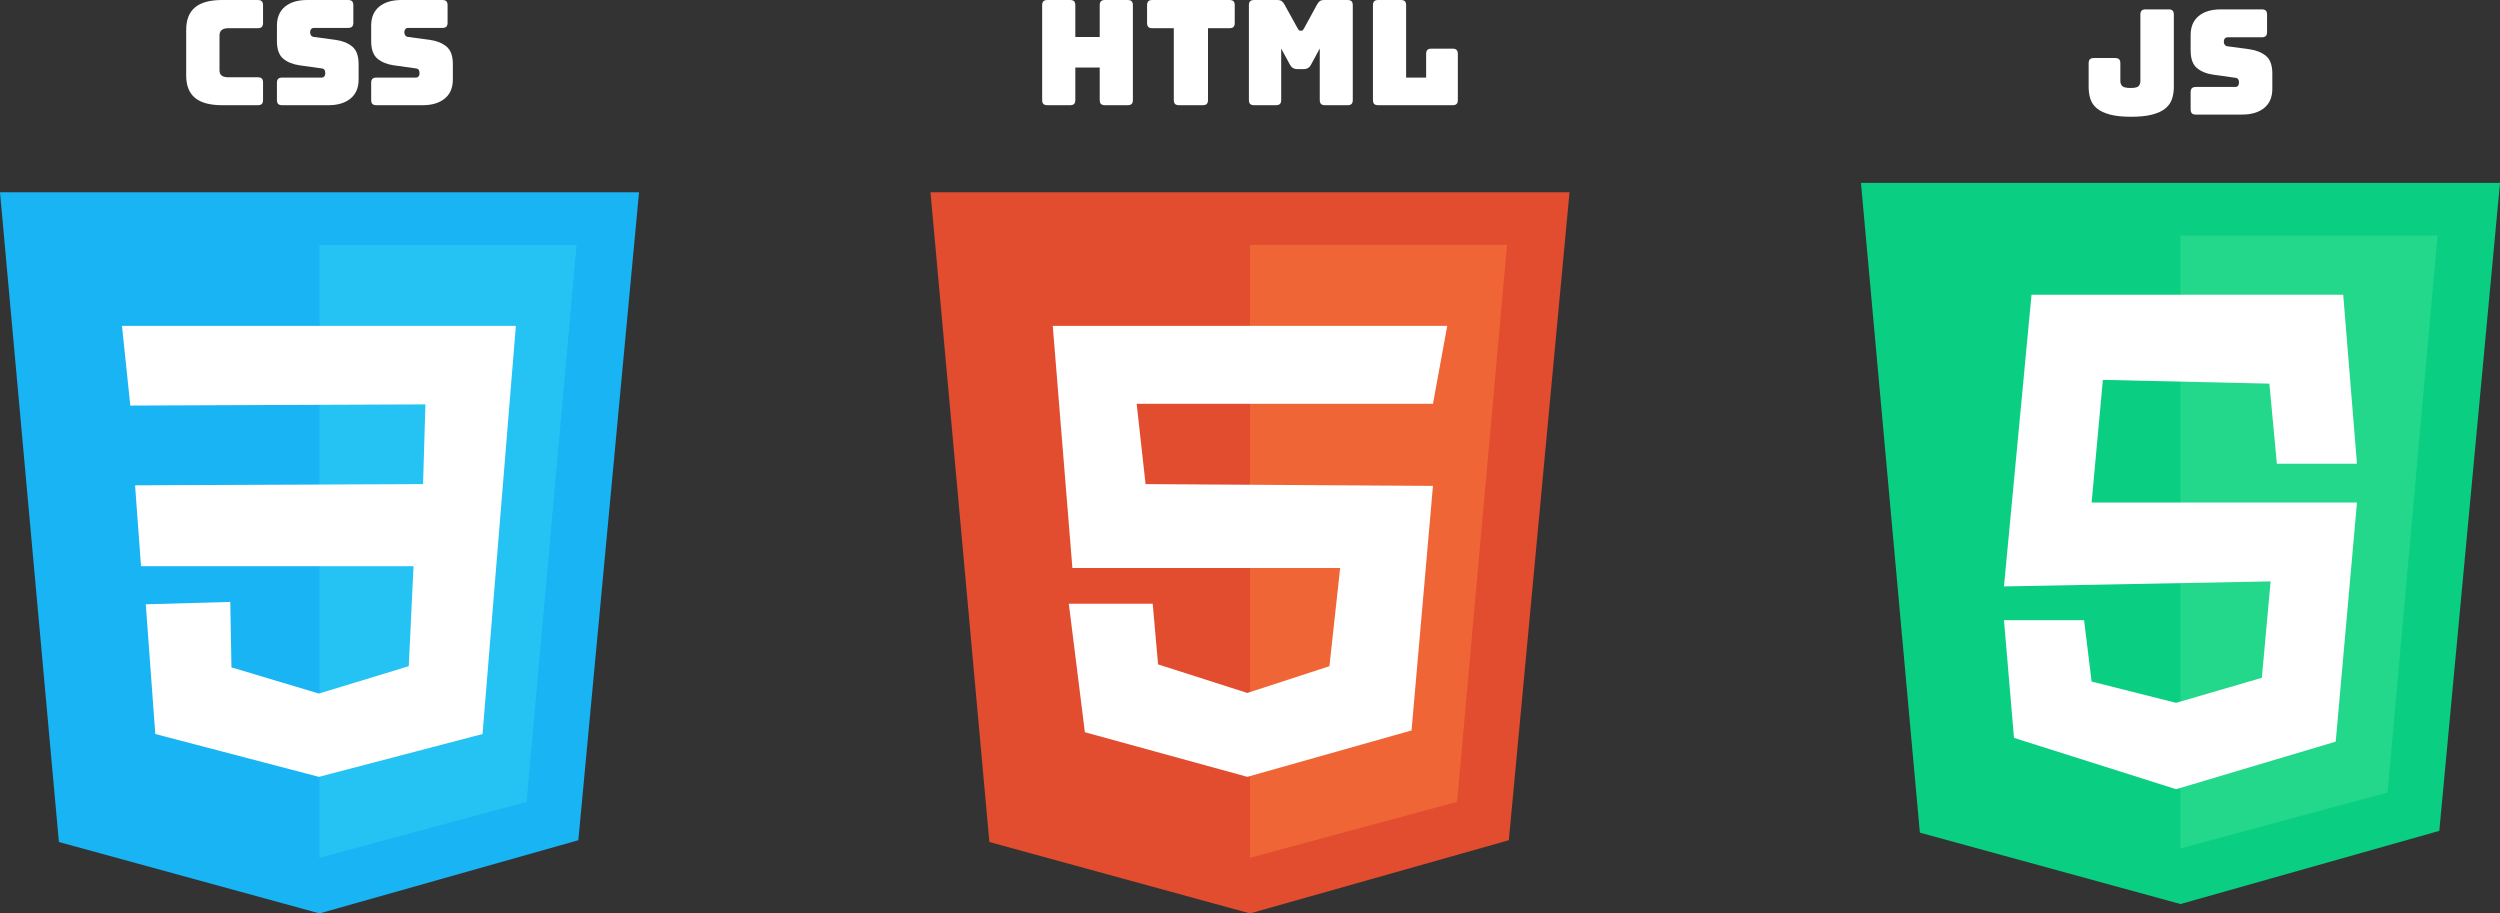
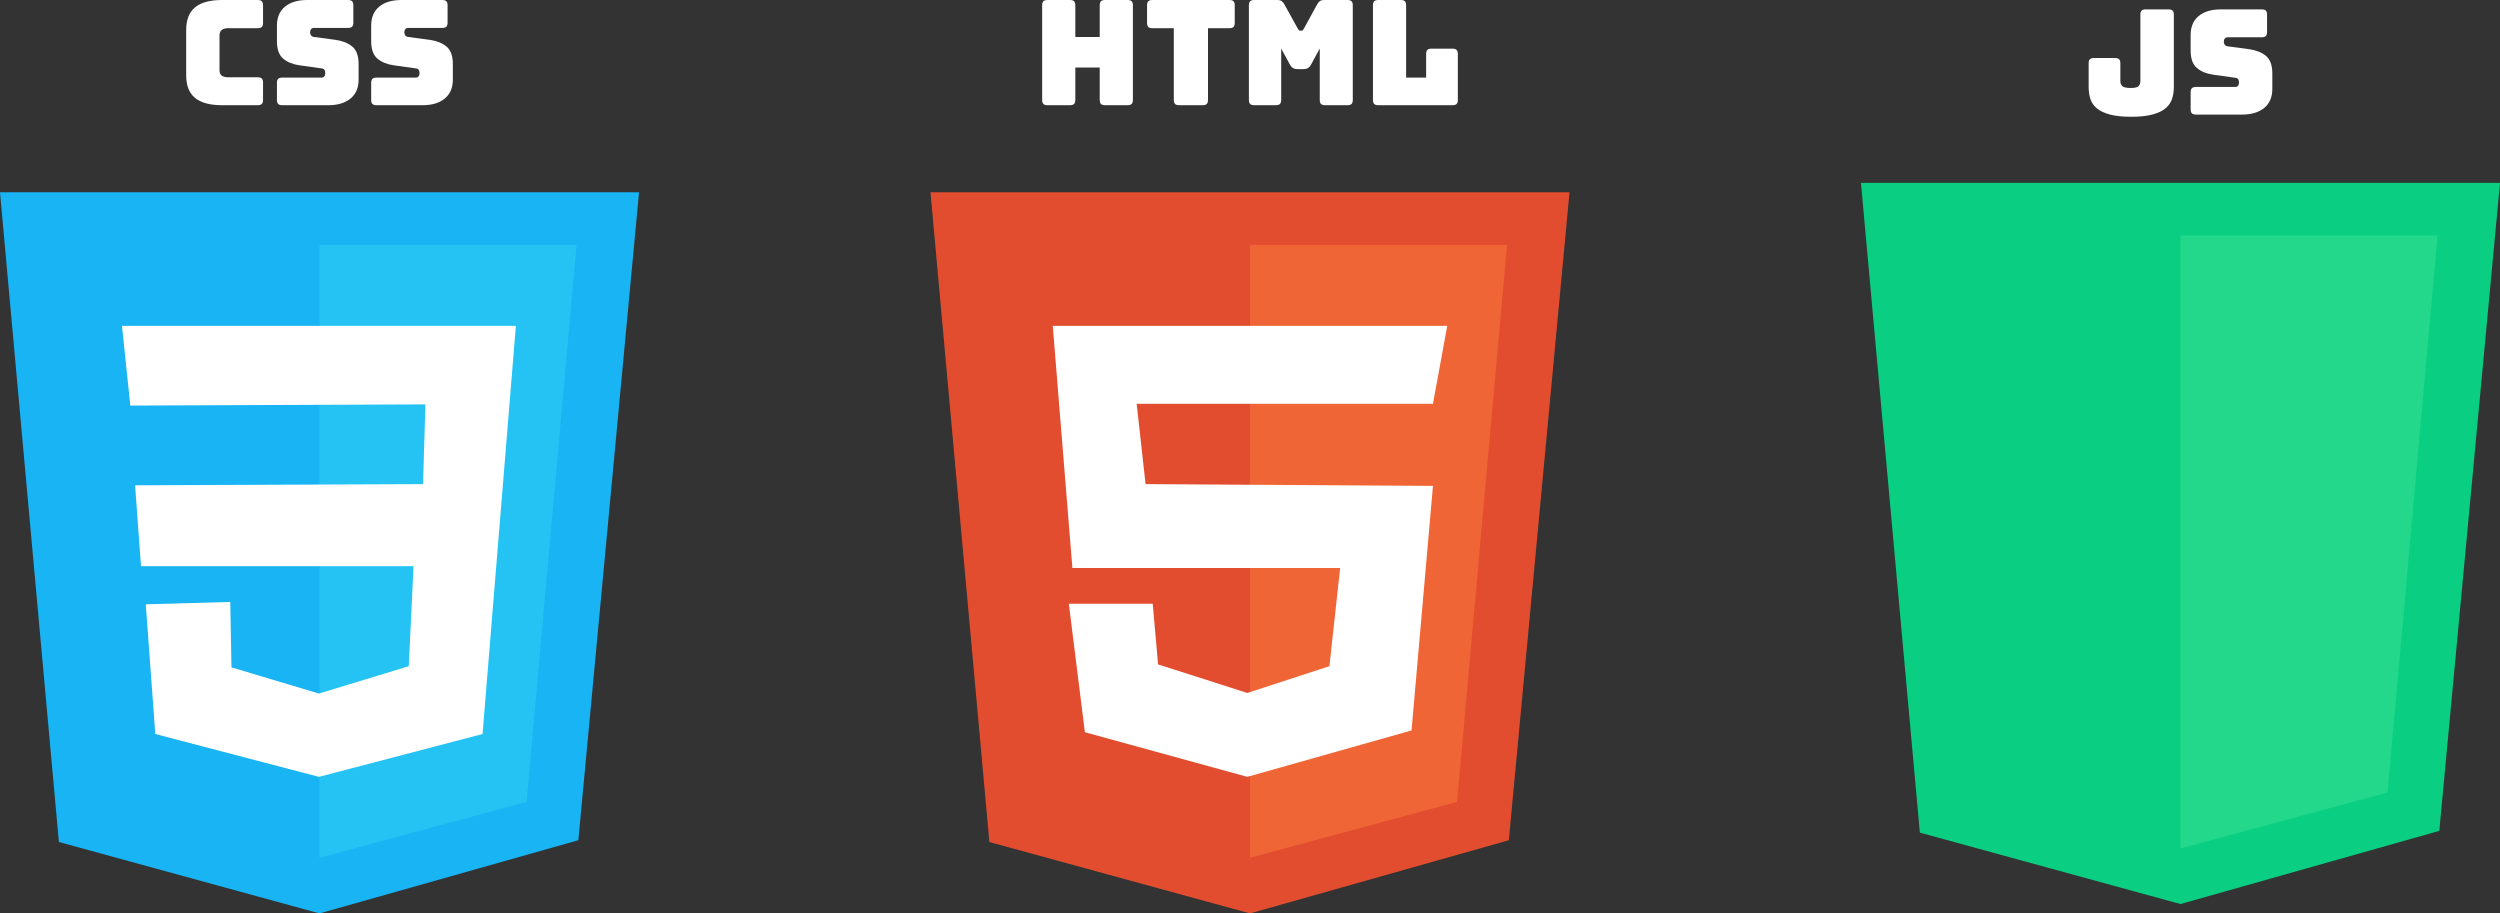
<svg xmlns="http://www.w3.org/2000/svg" viewBox="0 0 6535.94 2387.99">
  <rect x="0" y="0" width="6535.94" height="2387.99" fill="#333333" stroke="none" />
  <path d="m0 502.65h1670.68l-158.67 1694.01-676.67 191.33-681.34-186.66z" fill="#18b4f4" />
  <path d="m835.34 640.32h672l-130.66 1456.01-541.34 146.22z" fill="#25c3f4" />
  <path d="m318.89 851.87h516.45 513.34l-87.12 1067.12-427.78 112-427.78-112-24.89-339.11 220.89-6.22 3.12 171.11 228.66 68.44 234.89-71.55 12.45-261.34h-712.45l-15.56-211.55 752.9-3.12 6.22-208.44-771.56 3.11z" fill="#fff" />
  <path d="m673.95 275.04h-93.21c-31.84 0-55.45-6.36-70.86-19.1-15.41-12.73-23.11-32.34-23.11-58.83v-118.8c0-26.48 7.7-46.16 23.11-59.02 15.41-12.86 39.02-19.29 70.86-19.29h93.21c4.83 0 8.34 1.09 10.5 3.25 2.16 2.17 3.25 5.67 3.25 10.5v46.22c0 4.84-1.09 8.34-3.25 10.5-2.17 2.17-5.67 3.25-10.5 3.25h-76.78c-7.9 0-13.75 1.59-17.57 4.78s-5.73 7.96-5.73 14.32v90.92c0 6.37 1.91 11.02 5.73 13.94 3.82 2.93 9.68 4.39 17.57 4.39h76.78c4.83 0 8.34 1.09 10.5 3.25 2.16 2.17 3.25 5.67 3.25 10.51v45.46c0 4.84-1.09 8.34-3.25 10.5s-5.67 3.25-10.5 3.25z" fill="#fff" />
  <path d="m858.45 275.04h-120.71c-4.84 0-8.34-1.08-10.5-3.25-2.17-2.16-3.25-5.66-3.25-10.5v-44.69c0-4.84 1.08-8.34 3.25-10.5 2.16-2.16 5.66-3.25 10.5-3.25h102.76c3.31 0 5.79-1.08 7.45-3.25 1.65-2.16 2.48-4.78 2.48-7.83 0-4.33-.83-7.51-2.48-9.55-1.66-2.04-4.14-3.18-7.45-3.44l-57.3-8.02c-17.83-2.54-32.15-8.4-42.97-17.57-10.83-9.17-16.23-24.45-16.23-45.84v-40.11c0-21.64 7-38.26 21.01-49.85 14-11.58 33.36-17.38 58.06-17.38h106.96c4.83 0 8.34 1.09 10.5 3.25 2.16 2.17 3.25 5.67 3.25 10.5v45.46c0 4.84-1.09 8.34-3.25 10.5-2.17 2.17-5.67 3.25-10.5 3.25h-89c-3.31 0-5.86 1.09-7.64 3.25-1.78 2.17-2.67 4.91-2.67 8.21s.89 6.11 2.67 8.4 4.33 3.57 7.64 3.82l56.92 7.64c17.82 2.55 32.21 8.4 43.17 17.57 10.95 9.17 16.43 24.45 16.43 45.84v40.11c0 21.65-7.07 38.27-21.2 49.85-14.13 11.59-33.43 17.38-57.87 17.38z" fill="#fff" />
  <path d="m1104.84 275.04h-120.71c-4.84 0-8.34-1.08-10.5-3.25-2.17-2.16-3.25-5.66-3.25-10.5v-44.69c0-4.84 1.08-8.34 3.25-10.5 2.16-2.16 5.66-3.25 10.5-3.25h102.76c3.31 0 5.79-1.08 7.45-3.25 1.65-2.16 2.48-4.78 2.48-7.83 0-4.33-.83-7.51-2.48-9.55-1.66-2.04-4.14-3.18-7.45-3.44l-57.3-8.02c-17.83-2.54-32.15-8.4-42.97-17.57-10.83-9.17-16.23-24.45-16.23-45.84v-40.11c0-21.64 7-38.26 21.01-49.85 14-11.58 33.36-17.38 58.06-17.38h106.96c4.83 0 8.34 1.09 10.5 3.25 2.16 2.17 3.25 5.67 3.25 10.5v45.46c0 4.84-1.09 8.34-3.25 10.5-2.17 2.17-5.67 3.25-10.5 3.25h-89.01c-3.31 0-5.86 1.09-7.64 3.25-1.78 2.17-2.67 4.91-2.67 8.21s.89 6.11 2.67 8.4 4.33 3.57 7.64 3.82l56.92 7.64c17.82 2.55 32.21 8.4 43.17 17.57 10.95 9.17 16.43 24.45 16.43 45.84v40.11c0 21.65-7.07 38.27-21.2 49.85-14.13 11.59-33.43 17.38-57.87 17.38z" fill="#fff" />
  <path d="m2432.63 502.65h1670.68l-158.67 1694.01-676.67 191.33-681.34-186.66z" fill="#e24d2f" />
  <path d="m3267.97 640.32h672l-130.66 1456.01-541.34 146.22z" fill="#ef6536" />
  <g fill="#fff">
    <path d="m2752.3 851.87 51.33 633.12h700.01l-28 256.67-214.67 70-233.34-74.67-14-158.67h-219.33l42 336.01 424.67 116.66 429.33-121.33 56.01-639.34-751.34-4.67-23.34-210h774.68l37.33-203.78z" />
    <path d="m2797.55 275.04h-59.21c-4.84 0-8.34-1.08-10.5-3.25-2.17-2.16-3.25-5.66-3.25-10.5v-247.54c0-4.83 1.08-8.34 3.25-10.5 2.16-2.16 5.66-3.25 10.5-3.25h59.21c4.84 0 8.34 1.09 10.5 3.25 2.16 2.17 3.25 5.67 3.25 10.5v82.89h63.79v-82.89c0-4.83 1.08-8.34 3.25-10.5 2.16-2.16 5.66-3.25 10.5-3.25h59.21c4.84 0 8.34 1.09 10.51 3.25 2.16 2.17 3.25 5.67 3.25 10.5v247.53c0 4.84-1.09 8.34-3.25 10.5-2.17 2.17-5.67 3.25-10.51 3.25h-59.21c-4.84 0-8.34-1.08-10.5-3.25-2.17-2.16-3.25-5.66-3.25-10.5v-84.8h-63.79v84.8c0 4.84-1.09 8.34-3.25 10.5-2.17 2.17-5.67 3.25-10.5 3.25z" />
    <path d="m3144.39 275.04h-61.88c-4.84 0-8.34-1.08-10.51-3.25-2.17-2.16-3.25-5.66-3.25-10.5v-187.57h-56.15c-4.84 0-8.34-1.08-10.5-3.25-2.17-2.16-3.25-5.66-3.25-10.5v-46.22c0-4.83 1.08-8.34 3.25-10.5 2.16-2.16 5.66-3.25 10.5-3.25h201.69c4.83 0 8.34 1.09 10.5 3.25 2.16 2.17 3.25 5.67 3.25 10.5v46.22c0 4.84-1.09 8.34-3.25 10.5-2.17 2.17-5.67 3.25-10.5 3.25h-56.15v187.56c0 4.84-1.09 8.34-3.25 10.5s-5.67 3.25-10.5 3.25z" />
    <path d="m3335.77 275.04h-56.92c-4.84 0-8.34-1.08-10.5-3.25-2.17-2.16-3.25-5.66-3.25-10.5v-247.54c0-4.83 1.08-8.34 3.25-10.5 2.16-2.16 5.66-3.25 10.5-3.25h61.5c4.07 0 7.45.89 10.12 2.67 2.68 1.78 5.16 4.71 7.45 8.79l34.38 62.27c1.27 2.29 2.35 3.95 3.25 4.97.89 1.02 2.1 1.53 3.63 1.53h3.44c1.53 0 2.73-.51 3.63-1.53.89-1.01 1.97-2.67 3.25-4.97l34-62.27c2.29-4.07 4.77-7 7.45-8.79 2.67-1.78 6.05-2.67 10.12-2.67h61.88c4.84 0 8.34 1.09 10.5 3.25 2.16 2.17 3.25 5.67 3.25 10.5v247.53c0 4.84-1.09 8.34-3.25 10.5-2.17 2.17-5.67 3.25-10.5 3.25h-58.83c-4.84 0-8.34-1.08-10.5-3.25-2.17-2.16-3.25-5.66-3.25-10.5v-134.46l-22.54 41.64c-2.29 4.33-5.03 7.45-8.21 9.36-3.19 1.91-7.2 2.86-12.03 2.86h-15.28c-4.84 0-8.85-.95-12.03-2.86-3.19-1.91-5.92-5.03-8.21-9.36l-22.54-41.64v134.46c0 4.84-1.09 8.34-3.25 10.5s-5.67 3.25-10.5 3.25z" />
    <path d="m3797.61 275.04h-194.44c-4.84 0-8.35-1.08-10.5-3.25-2.17-2.16-3.25-5.66-3.25-10.5v-247.54c0-4.83 1.08-8.34 3.25-10.5 2.16-2.16 5.66-3.25 10.5-3.25h59.21c4.83 0 8.34 1.09 10.5 3.25 2.16 2.17 3.25 5.67 3.25 10.5v189.09h52.34v-61.88c0-4.83 1.08-8.34 3.25-10.5 2.16-2.16 5.66-3.25 10.5-3.25h55.39c4.84 0 8.34 1.09 10.5 3.25 2.16 2.17 3.25 5.67 3.25 10.5v120.33c0 4.84-1.09 8.34-3.25 10.5-2.17 2.17-5.67 3.25-10.5 3.25z" />
  </g>
  <path d="m4865.26 478.15h1670.68l-158.67 1694.01-676.67 191.34-681.34-186.67z" fill="#0acf83" />
  <path d="m5700.6 615.82h672l-130.66 1456.01-541.34 146.22z" fill="#23d88a" />
-   <path d="m5311.16 770.6-72 762.51 697.07-13.09-22.91 251.99-224.18 65.45-220.9-55.63-19.63-160.36h-209.45l26.18 307.62 423.8 134.18 417.26-124.36 55.63-625.06h-693.79l29.46-320.72 435.25 9.82 19.64 209.45h209.44l-35.99-441.8z" fill="#fff" />
  <path d="m5683.23 227.34c0 11.72-1.66 22.35-4.97 31.9s-9.11 17.7-17.38 24.45c-8.28 6.75-19.67 12.03-34.19 15.85s-32.98 5.73-55.39 5.73-40.43-1.91-54.82-5.73-25.73-9.1-34-15.85c-8.28-6.75-14.01-14.9-17.19-24.45-3.19-9.55-4.78-20.18-4.78-31.9v-61.88c0-4.83 1.08-8.34 3.25-10.5 2.16-2.16 5.66-3.25 10.5-3.25h55.39c4.84 0 8.34 1.09 10.51 3.25 2.16 2.17 3.25 5.67 3.25 10.5v46.6c0 5.1 1.59 9.36 4.78 12.8 3.18 3.44 10.63 5.16 22.35 5.16 10.95 0 17.89-1.72 20.82-5.16 2.92-3.44 4.39-7.7 4.39-12.8v-173.81c0-4.83 1.08-8.34 3.25-10.5s5.66-3.25 10.5-3.25h59.97c4.84 0 8.34 1.09 10.5 3.25 2.16 2.17 3.25 5.67 3.25 10.5v189.09z" fill="#fff" />
  <path d="m5861.62 299.54h-120.71c-4.84 0-8.35-1.08-10.5-3.25-2.17-2.16-3.25-5.66-3.25-10.5v-44.69c0-4.84 1.08-8.34 3.25-10.5 2.16-2.16 5.66-3.25 10.5-3.25h102.76c3.31 0 5.79-1.08 7.45-3.25 1.65-2.16 2.48-4.78 2.48-7.83 0-4.33-.83-7.51-2.48-9.55-1.66-2.04-4.14-3.18-7.45-3.44l-57.3-8.02c-17.83-2.54-32.16-8.4-42.97-17.57-10.83-9.17-16.24-24.45-16.24-45.84v-40.11c0-21.64 7-38.26 21.01-49.85 14-11.58 33.36-17.38 58.06-17.38h106.96c4.83 0 8.34 1.09 10.5 3.25 2.16 2.17 3.25 5.67 3.25 10.5v45.46c0 4.84-1.09 8.34-3.25 10.5-2.17 2.17-5.67 3.25-10.5 3.25h-89.01c-3.31 0-5.86 1.09-7.64 3.25-1.78 2.17-2.67 4.91-2.67 8.21s.89 6.11 2.67 8.4 4.33 3.57 7.64 3.82l56.92 7.64c17.82 2.55 32.21 8.4 43.17 17.57 10.95 9.17 16.43 24.45 16.43 45.84v40.11c0 21.65-7.07 38.27-21.2 49.85-14.13 11.59-33.42 17.38-57.87 17.38z" fill="#fff" />
</svg>